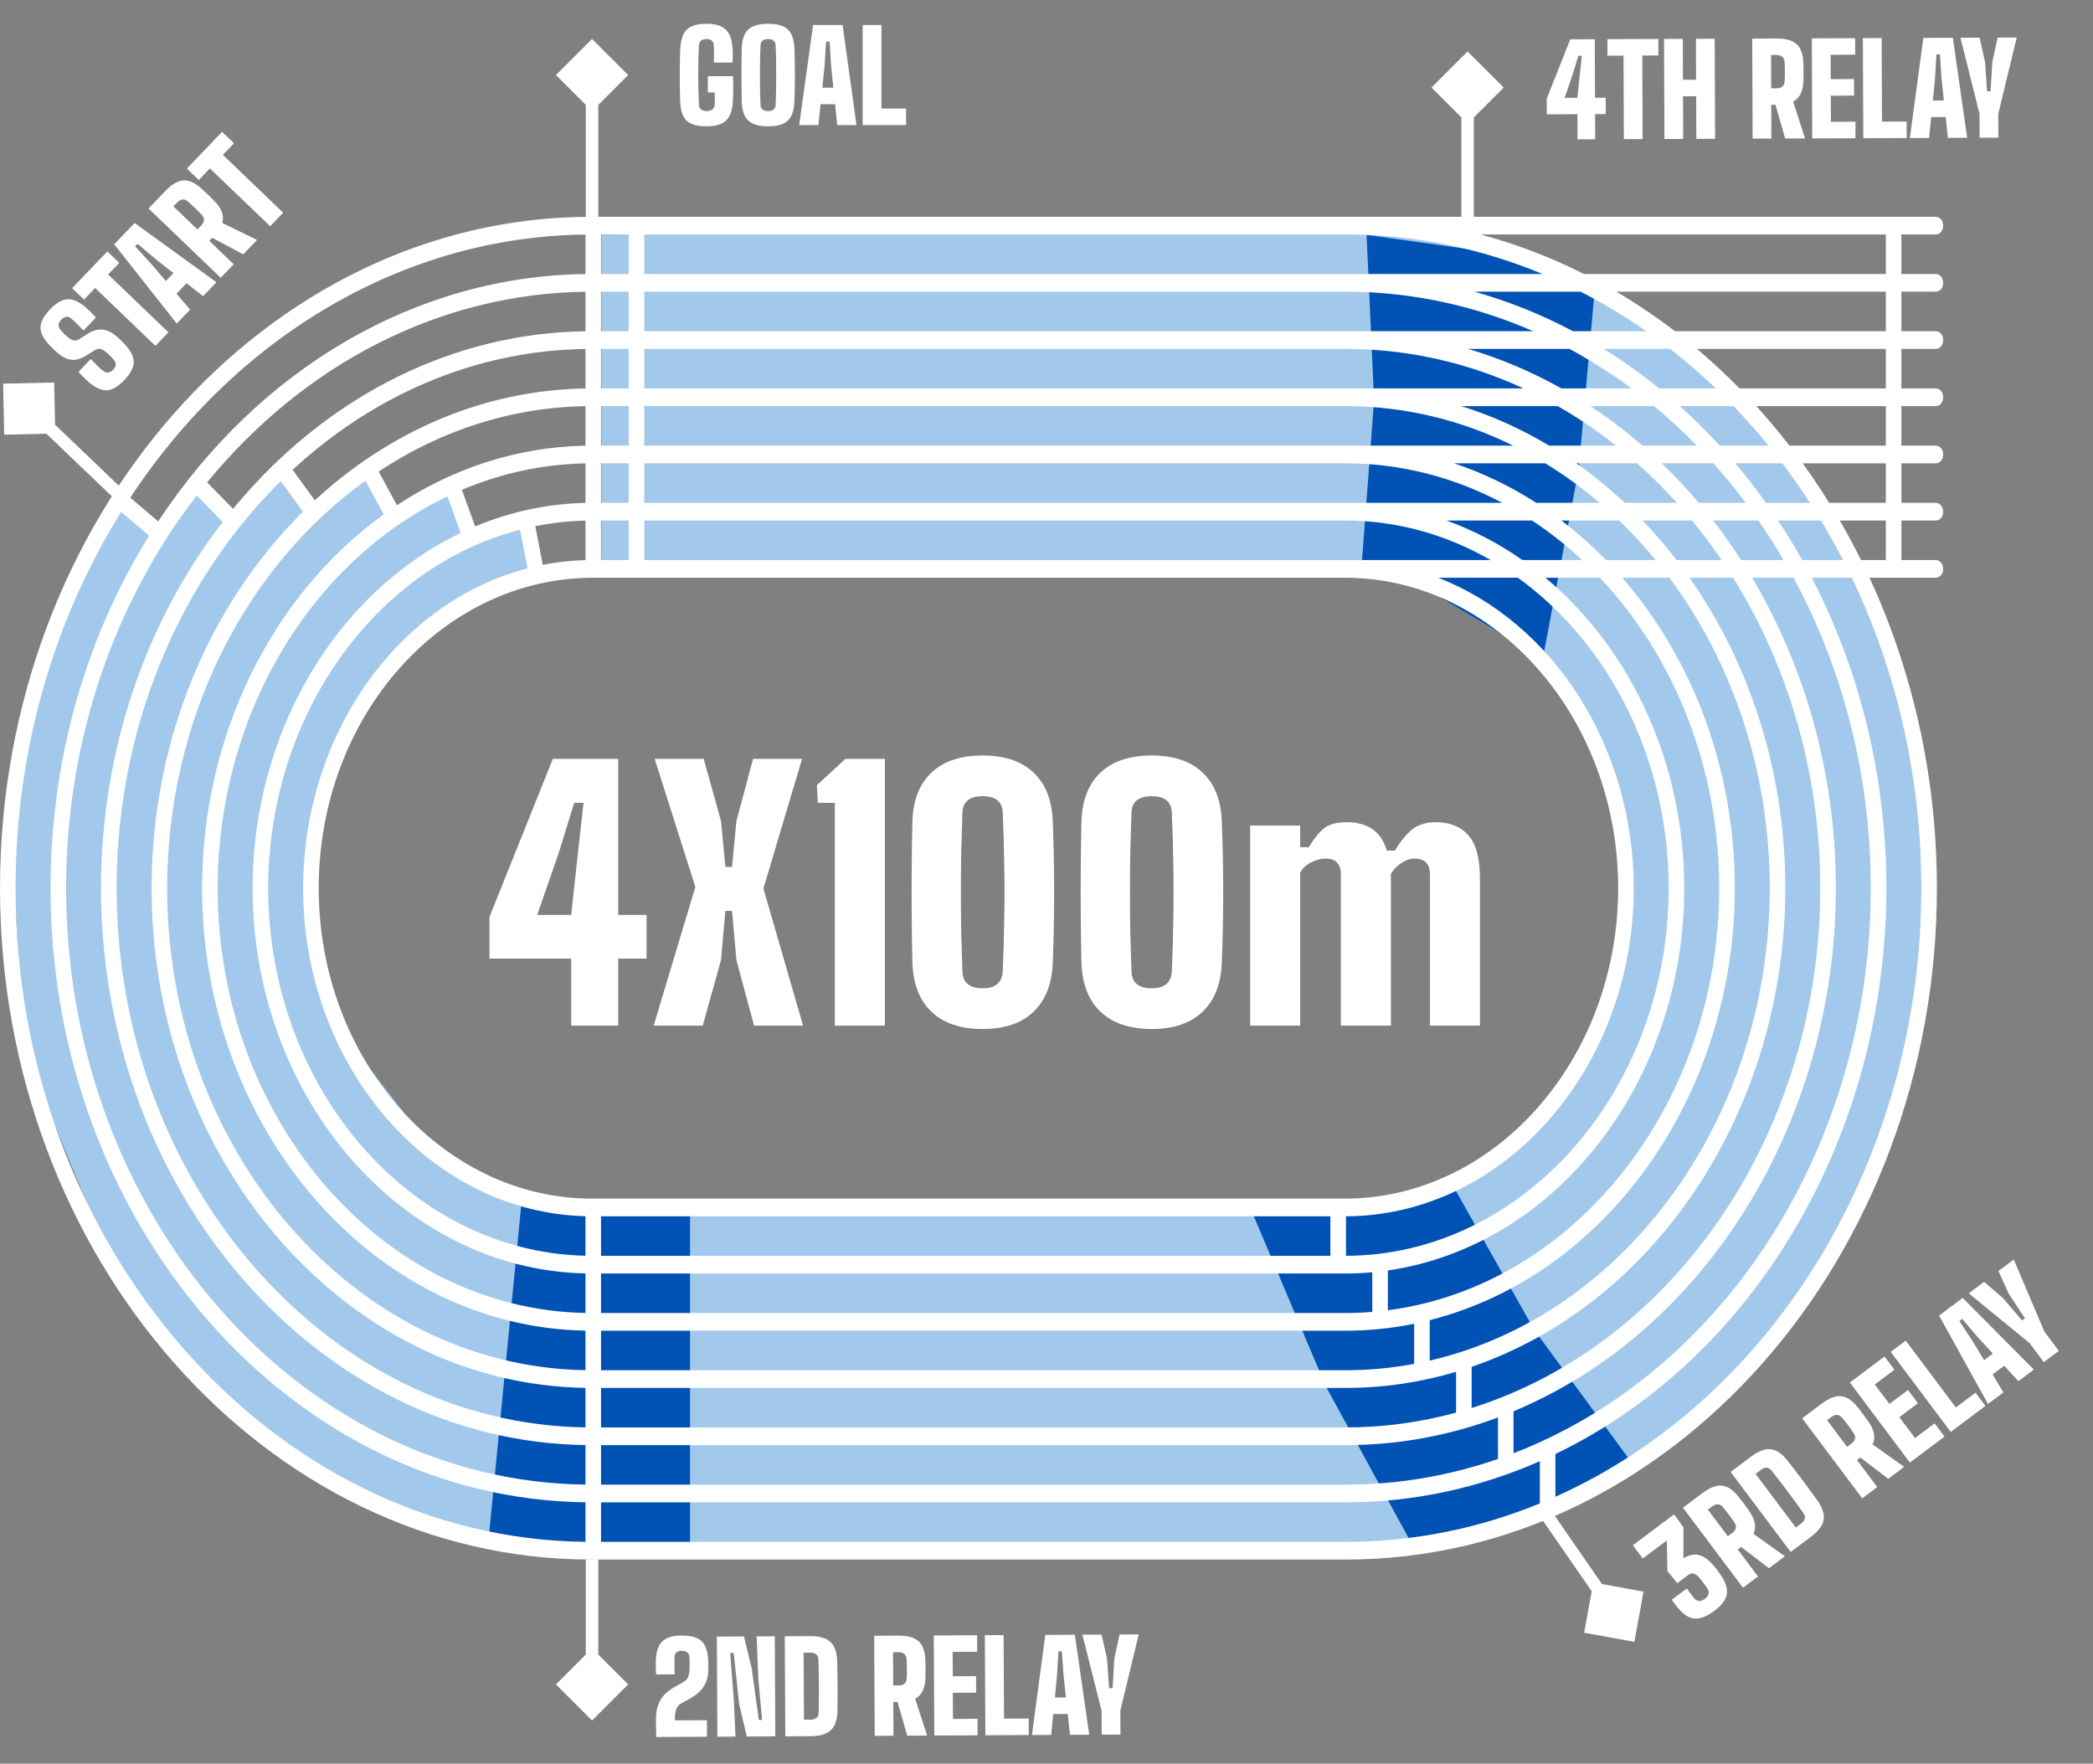
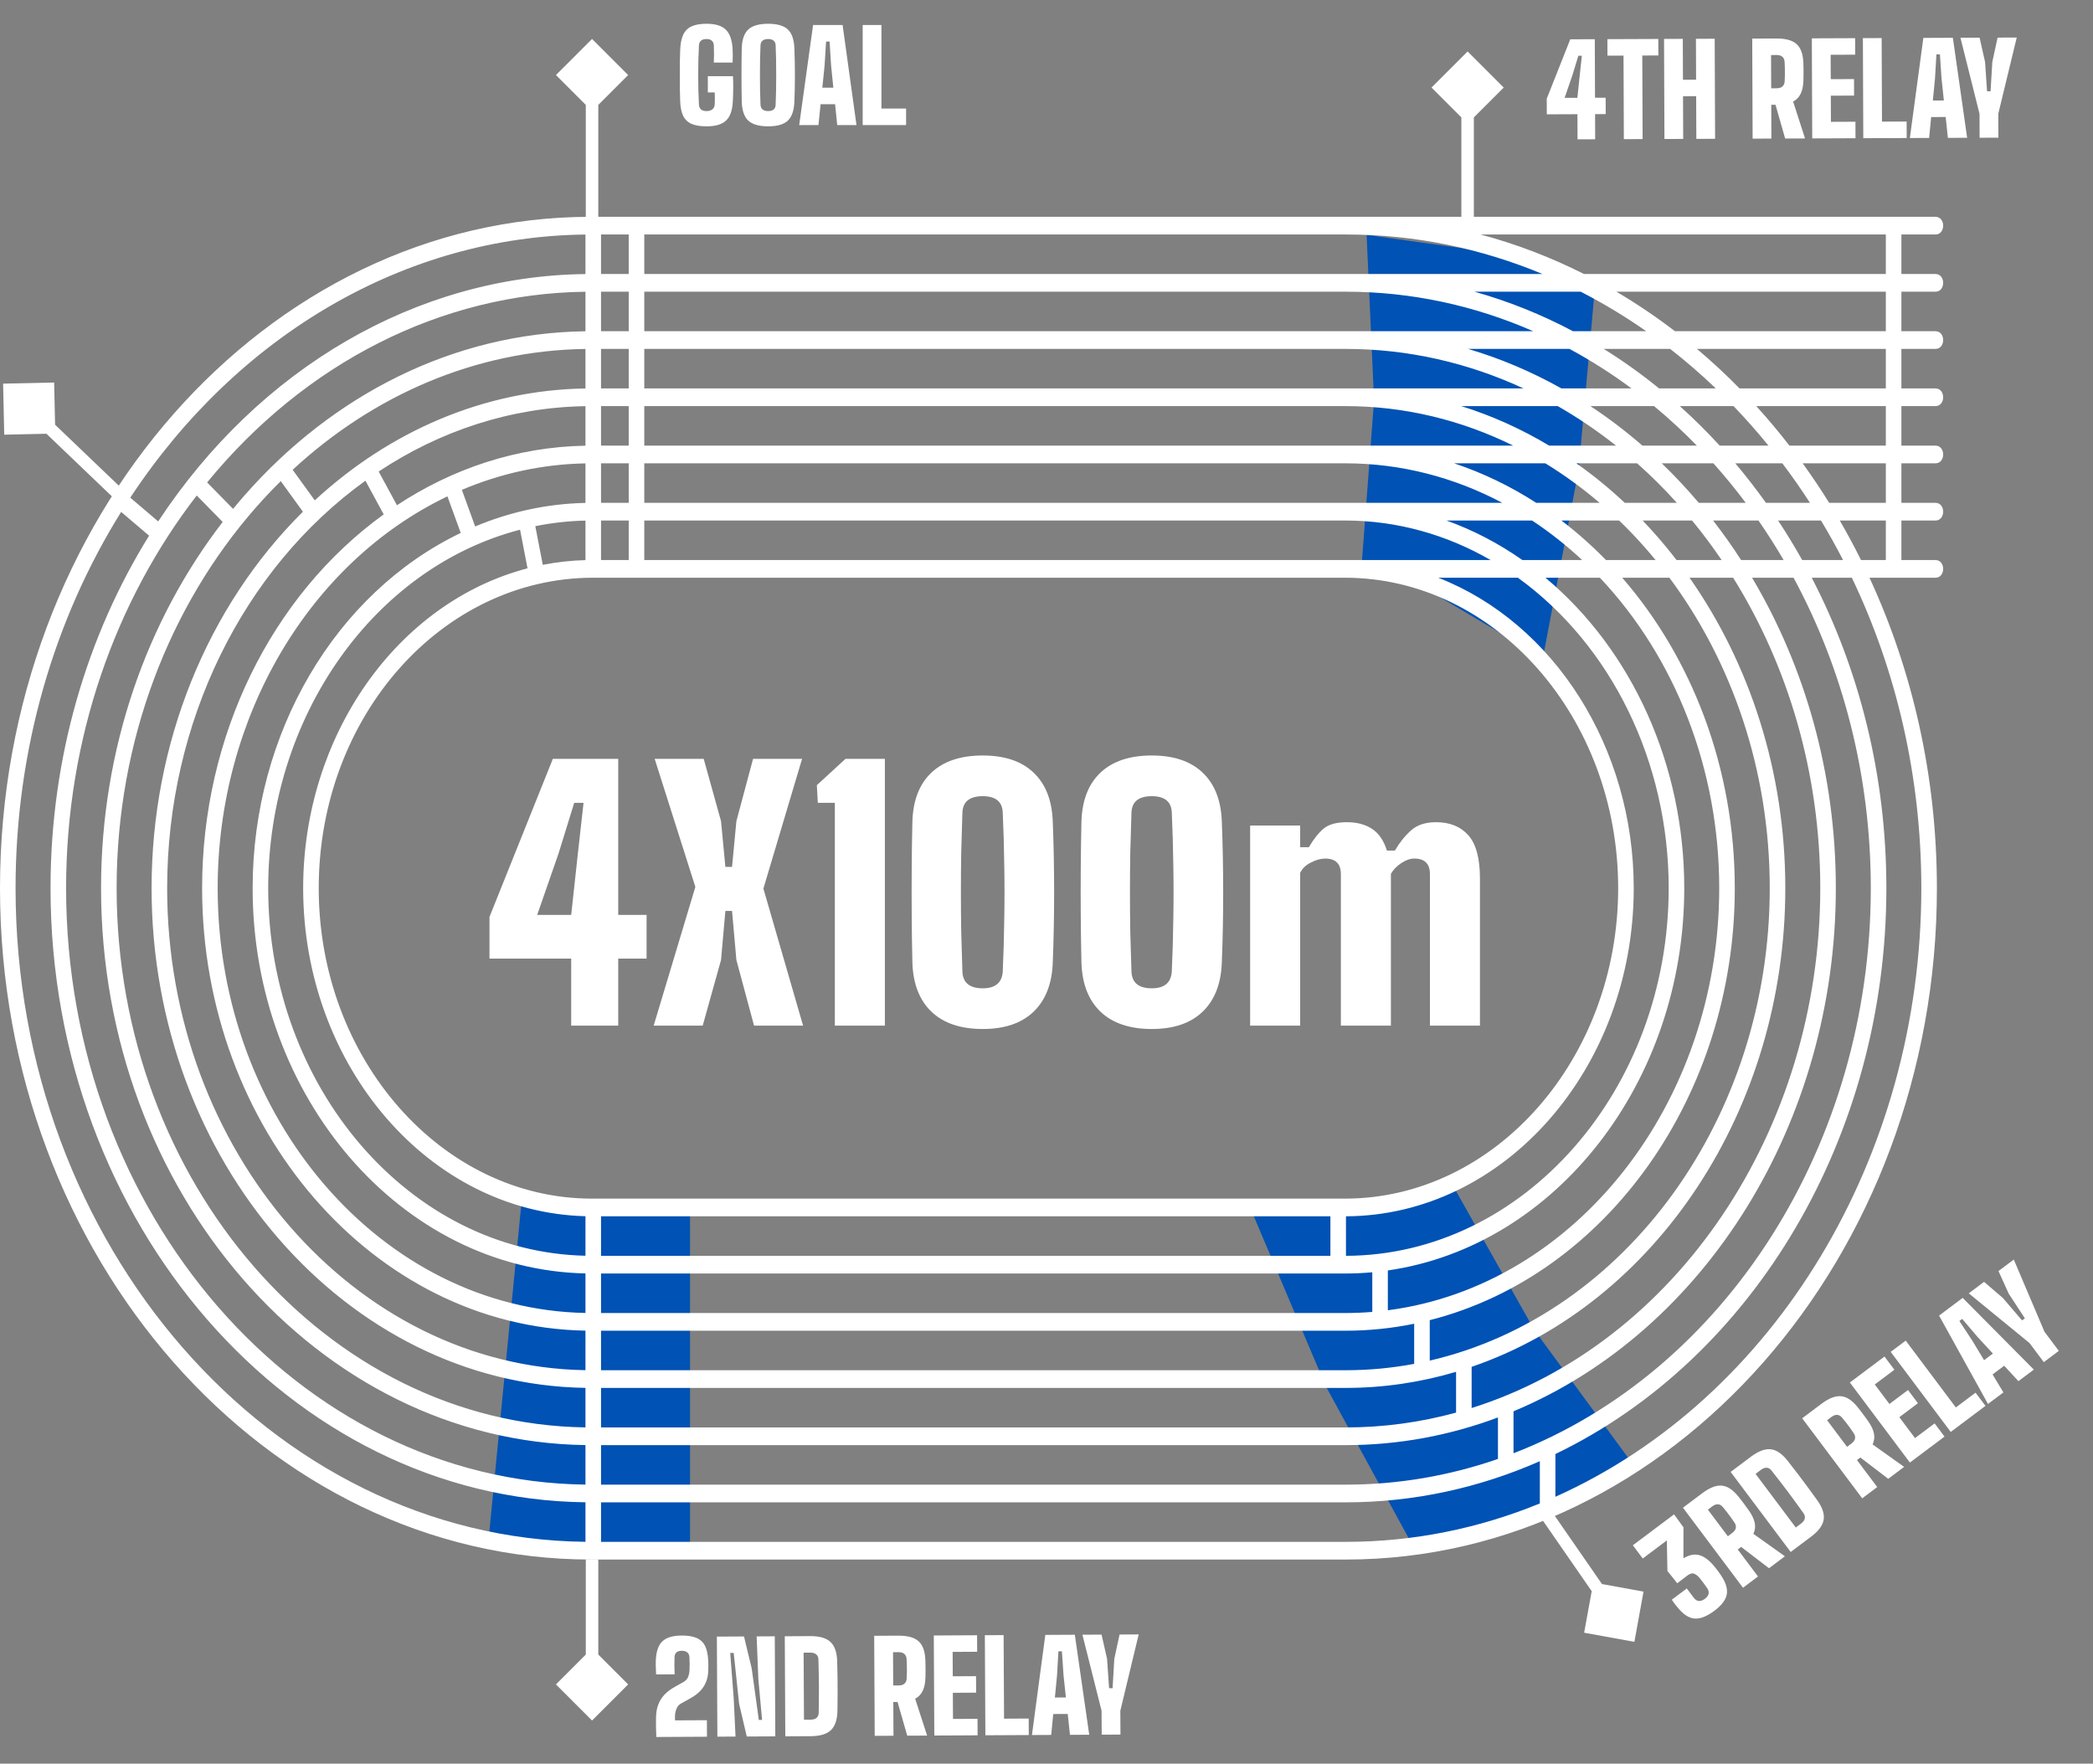
<svg xmlns="http://www.w3.org/2000/svg" width="502" height="423" viewBox="0 0 502 423" fill="none">
  <rect x="0" y="0" width="502" height="423" fill="#808080" stroke="none" />
  <path d="M137 246V229.92H117.4V219.92L132.6 182H148.28V219.44H155.08V229.92H148.28V246H137ZM128.84 219.44H137L138.6 204.72L139.96 192.56H137.72L133.96 204.72L128.84 219.44ZM156.779 246L166.779 212.72L157.019 182H168.779L172.939 196.96L173.979 207.92H175.579L176.619 196.96L180.619 182H192.379L183.099 213.12L192.619 246H180.859L176.619 230.24L175.579 218.48H173.979L172.939 230.24L168.539 246H156.779ZM200.236 246V192.56H196.156L195.916 188.32L202.796 182H212.236V246H200.236ZM235.709 246.8C230.402 246.8 226.295 245.413 223.389 242.64C220.482 239.84 218.962 235.867 218.829 230.72C218.749 227.12 218.695 223.427 218.669 219.64C218.642 215.853 218.642 212.067 218.669 208.28C218.695 204.493 218.749 200.8 218.829 197.2C218.962 192.027 220.482 188.067 223.389 185.32C226.295 182.573 230.402 181.2 235.709 181.2C240.962 181.2 245.029 182.573 247.909 185.32C250.815 188.067 252.349 192.027 252.509 197.2C252.615 199.92 252.695 202.693 252.749 205.52C252.802 208.347 252.829 211.187 252.829 214.04C252.829 216.867 252.802 219.68 252.749 222.48C252.695 225.28 252.615 228.027 252.509 230.72C252.349 235.867 250.815 239.84 247.909 242.64C245.029 245.413 240.962 246.8 235.709 246.8ZM235.709 237.04C238.749 237.04 240.349 235.68 240.509 232.96C240.695 228.88 240.815 224.693 240.869 220.4C240.949 216.107 240.949 211.813 240.869 207.52C240.815 203.227 240.695 199.04 240.509 194.96C240.429 192.293 238.829 190.96 235.709 190.96C232.535 190.96 230.909 192.293 230.829 194.96C230.722 198.027 230.629 201.16 230.549 204.36C230.495 207.533 230.469 210.733 230.469 213.96C230.469 217.187 230.495 220.4 230.549 223.6C230.629 226.773 230.722 229.893 230.829 232.96C230.909 235.68 232.535 237.04 235.709 237.04ZM276.256 246.8C270.949 246.8 266.842 245.413 263.936 242.64C261.029 239.84 259.509 235.867 259.376 230.72C259.296 227.12 259.242 223.427 259.216 219.64C259.189 215.853 259.189 212.067 259.216 208.28C259.242 204.493 259.296 200.8 259.376 197.2C259.509 192.027 261.029 188.067 263.936 185.32C266.842 182.573 270.949 181.2 276.256 181.2C281.509 181.2 285.576 182.573 288.456 185.32C291.362 188.067 292.896 192.027 293.056 197.2C293.162 199.92 293.242 202.693 293.296 205.52C293.349 208.347 293.376 211.187 293.376 214.04C293.376 216.867 293.349 219.68 293.296 222.48C293.242 225.28 293.162 228.027 293.056 230.72C292.896 235.867 291.362 239.84 288.456 242.64C285.576 245.413 281.509 246.8 276.256 246.8ZM276.256 237.04C279.296 237.04 280.896 235.68 281.056 232.96C281.242 228.88 281.362 224.693 281.416 220.4C281.496 216.107 281.496 211.813 281.416 207.52C281.362 203.227 281.242 199.04 281.056 194.96C280.976 192.293 279.376 190.96 276.256 190.96C273.082 190.96 271.456 192.293 271.376 194.96C271.269 198.027 271.176 201.16 271.096 204.36C271.042 207.533 271.016 210.733 271.016 213.96C271.016 217.187 271.042 220.4 271.096 223.6C271.176 226.773 271.269 229.893 271.376 232.96C271.456 235.68 273.082 237.04 276.256 237.04ZM299.843 246V198H311.843V203.2H313.923C315.043 201.28 316.216 199.8 317.443 198.76C318.669 197.72 320.536 197.2 323.043 197.2C325.443 197.2 327.456 197.733 329.083 198.8C330.709 199.867 331.896 201.6 332.643 204H334.563C335.683 202.08 336.976 200.467 338.443 199.16C339.909 197.853 341.896 197.2 344.403 197.2C347.736 197.2 350.323 198.24 352.163 200.32C354.029 202.4 354.963 205.867 354.963 210.72V246H342.963V209.68C342.963 208.4 342.643 207.453 342.003 206.84C341.389 206.227 340.456 205.92 339.203 205.92C338.216 205.92 337.163 206.293 336.043 207.04C334.949 207.787 334.136 208.64 333.603 209.6V246H321.603V209.68C321.603 208.4 321.283 207.453 320.643 206.84C320.029 206.227 319.096 205.92 317.843 205.92C316.776 205.92 315.629 206.24 314.403 206.88C313.176 207.493 312.323 208.32 311.843 209.36V246H299.843Z" fill="white" />
-   <path d="M144.288 136.209V113.5L144.288 56.296L342.168 54.71L367.855 61.687L391.956 74.054L413.519 91.496L435.083 114.962L455.379 161.261L462.99 209.78L458.55 256.079L448.719 284.936L431.278 315.062L406.86 342.334L378.637 357.239L347.876 368.338L309.188 371.826L234.032 370.241L142.068 370.241L121.138 370.875L99.575 363.898L78.962 353.751L58.032 339.48L40.908 322.673L26.004 301.109L5.391 251.005L2.537 192.973L9.514 159.358L21.564 129.867L29.153 119.5L37.5 128L47.5 116.5L55.5 125.5L68 112L74.522 123L88.5 112L95 123L109 116.5L113 129.867L127 125.5L129 138.5L123.5 140.501L105.6 148.259L86.89 167.921L77.376 193.607L74.522 220.879L83.402 249.419L101.477 272.886L122.09 286.522L143.337 289.693L330.118 289.693L352.95 282.082L367.855 271.3L383.076 249.102L389.101 225.636V201.218L383.076 175.531L359.61 147.942L332.338 136.209L254.644 136.209H144.288Z" fill="#A2C9EB" />
-   <path d="M117.171 369.372L125.171 287.466L142 290L165.5 290L165.5 330L165.5 371.069L147.653 371.07L117.171 369.372Z" fill="#0052B4" />
+   <path d="M117.171 369.372L125.171 287.466L142 290L165.5 290L165.5 330L165.5 371.069L147.653 371.07Z" fill="#0052B4" />
  <path d="M339 371L318 332.5L300 290L337.443 288.001L348 283.5L368 319.001L391.5 351L362.501 365L339 371Z" fill="#0052B4" />
  <path d="M382.548 68.831L378.655 112.513L370.046 157.857L337.788 138.744L326.507 136.63L329.568 95.999L327.774 56.337L359.668 60.782L382.548 68.831Z" fill="#0052B4" />
  <path d="M322.846 374.046L141.713 374.046C63.767 374.046 0 301.59 0 213.023C0 124.456 63.767 52 141.713 52L322.846 52H454.178H464.219C466.675 52 466.675 56.243 464.219 56.243H456.045V65.721H464.219C466.675 65.721 466.675 69.963 464.219 69.963H456.045V79.441H464.219C466.675 79.441 466.675 83.683 464.219 83.683H456.045V93.161H464.219C466.675 93.161 466.675 97.404 464.219 97.404H456.045V106.881H464.219C466.675 106.881 466.675 111.124 464.219 111.124H456.045V120.601H464.219C466.675 120.601 466.675 124.844 464.219 124.844H456.045V134.322H464.219C466.675 134.322 466.675 138.564 464.219 138.564H454.178H448.393C458.71 160.864 464.559 186.204 464.559 213.023C464.559 301.59 400.792 374.046 322.846 374.046L322.846 374.046ZM369.326 360.591V350.46C354.868 356.827 339.178 360.326 322.802 360.326L144.156 360.326V369.803L322.846 369.803C339.134 369.803 354.786 366.55 369.326 360.591ZM373.06 348.741V358.992C425.615 335.467 460.825 277.57 460.825 213.023C460.825 186.123 454.781 160.748 444.16 138.564H434.539C445.906 160.445 452.44 185.909 452.44 213.023C452.44 272.317 420.825 325.729 373.06 348.741L373.06 348.741ZM359.28 349.92V339.967C347.771 344.273 335.493 346.606 322.758 346.606L144.156 346.606V356.083L322.802 356.083C335.473 356.083 347.721 353.925 359.279 349.92L359.28 349.92ZM363.013 338.491V348.555C413.861 328.931 448.706 274.361 448.706 213.023C448.706 185.8 441.921 160.289 430.18 138.564H420.23C432.904 159.874 440.321 185.511 440.321 213.023C440.321 269.127 409.11 319.252 363.014 338.491H363.013ZM349.233 338.805V329.024C340.752 331.542 331.865 332.885 322.714 332.885L144.156 332.885V342.363L322.758 342.363C331.865 342.363 340.73 341.129 349.233 338.805ZM352.967 327.831V337.707C402.022 322.26 436.587 271.128 436.587 213.023C436.587 185.361 428.839 159.654 415.688 138.564H405.229C419.594 159.05 428.202 184.948 428.202 213.023C428.202 265.904 397.311 312.641 352.967 327.831V327.831ZM339.186 327.116V317.492C333.822 318.591 328.302 319.165 322.67 319.165L144.156 319.165V328.643L322.714 328.643C328.319 328.643 333.821 328.119 339.186 327.116H339.186ZM342.92 316.635V326.335C390.054 315.433 424.469 267.873 424.469 213.023C424.469 184.726 415.4 158.718 400.402 138.564H389.085C405.756 157.76 416.084 184.086 416.084 213.023C416.084 262.656 385.39 305.865 342.92 316.635L342.92 316.635ZM329.139 314.656V305.148C326.99 305.343 324.818 305.445 322.626 305.445H320.96L144.156 305.445V314.922L322.67 314.922C324.845 314.922 327.002 314.831 329.14 314.656L329.139 314.656ZM332.873 304.709V314.261C377.895 308.4 412.35 264.621 412.35 213.023C412.35 184.682 401.947 157.866 383.732 138.564H370.669C391.503 155.989 403.965 183.499 403.965 213.023C403.965 259.402 373.273 298.875 332.873 304.709H332.873ZM319.093 301.202V291.724L144.156 291.724V301.202L319.093 301.202ZM322.827 291.723V301.201C365.426 301.077 400.231 261.43 400.231 213.023C400.231 182.715 386.449 154.74 364.065 138.564H344.966C372.811 149.451 391.846 179.387 391.846 213.023C391.846 256.206 360.828 291.572 322.827 291.723V291.723ZM140.422 369.794V360.316C69.651 359.494 12.119 293.456 12.119 213.023C12.119 181.628 20.879 152.448 35.757 128.478L29.059 122.778C13.123 148.34 3.734 179.497 3.734 213.023C3.734 298.68 65.053 368.998 140.422 369.794ZM140.422 356.073V346.595C76.311 345.747 24.237 285.89 24.237 213.023C24.237 179.474 35.269 148.712 53.411 125.187L47.187 118.844C27.703 144.055 15.853 177.043 15.853 213.023C15.853 291.114 71.713 355.251 140.422 356.073V356.073ZM140.422 342.353V332.874C82.971 332 36.356 278.324 36.356 213.023C36.356 178.264 49.656 145.53 72.654 122.731L67.342 115.397C65.3 117.411 63.322 119.507 61.41 121.679C40.778 145.122 27.971 177.457 27.971 213.023C27.971 283.548 78.373 341.504 140.422 342.353H140.422ZM140.422 328.631V319.15C89.63 318.25 48.475 270.76 48.475 213.023C48.475 176.525 65.071 142.843 92.032 123.374L87.646 115.294C58.22 136.488 40.09 173.217 40.09 213.023C40.09 275.983 85.032 327.756 140.422 328.631H140.422ZM140.422 314.907V305.427C96.289 304.502 60.594 263.195 60.594 213.023C60.594 175.772 80.478 142.227 110.506 127.82L107.315 119.048C74.174 134.913 52.209 171.922 52.209 213.023C52.209 268.418 91.691 314.007 140.422 314.907L140.422 314.907ZM140.422 301.184V291.703C102.949 290.754 72.712 255.629 72.712 213.023C72.712 176.406 95.243 144.486 126.526 136.31L124.732 127.045C89.636 136.159 64.328 171.956 64.328 213.023C64.328 260.853 98.35 300.259 140.422 301.183V301.184ZM31.248 119.361L37.943 125.058C62.147 88.318 99.867 66.201 140.422 65.73V56.252C97.226 56.708 57.041 80.241 31.248 119.361H31.248ZM49.68 115.708L55.904 122.051C56.842 120.908 57.797 119.784 58.77 118.679C79.774 94.813 108.634 79.871 140.422 79.451V69.973C105.857 70.386 73.195 86.99 49.68 115.708V115.708ZM70.191 112.678L75.5 120.008C93.311 103.558 115.89 93.545 140.422 93.172L140.422 83.693C113.882 84.056 89.452 94.877 70.191 112.678ZM90.823 113.096L95.21 121.177C108.567 112.356 123.997 107.187 140.422 106.896V97.416C122.395 97.7 105.461 103.382 90.823 113.096V113.096ZM110.775 117.489L113.967 126.266C122.459 122.705 131.367 120.809 140.422 120.619V111.139C130.025 111.331 120.044 113.561 110.775 117.489ZM128.391 126.201L130.187 135.471C133.525 134.814 136.943 134.431 140.422 134.342V124.862C136.328 124.952 132.31 125.408 128.391 126.201ZM144.156 56.243V65.72H150.795V56.243H144.156ZM144.156 69.963V79.441H150.795V69.963H144.156ZM144.156 83.683L144.156 93.161H150.795L150.795 83.683H144.156ZM144.156 97.403V106.881H150.795V97.403H144.156ZM144.156 111.124V120.601H150.795V111.124H144.156ZM144.156 124.844V134.321H150.795V124.844H144.156ZM154.529 56.243V65.72L322.802 65.72H369.973C355.251 59.592 339.376 56.243 322.845 56.243L154.529 56.243ZM154.529 69.963V79.441L322.758 79.441H367.745C353.77 73.322 338.614 69.963 322.802 69.963L154.529 69.963ZM154.529 83.683L154.529 93.161L322.714 93.161H365.409C352.22 87.053 337.819 83.683 322.758 83.683L154.529 83.683ZM154.529 97.403V106.881L322.67 106.881H362.943C350.587 100.787 336.982 97.403 322.714 97.403L154.529 97.403H154.529ZM154.529 111.124V120.601L322.626 120.601H360.325C348.86 114.523 336.097 111.124 322.67 111.124L154.529 111.124ZM154.529 124.844V134.321L322.582 134.321H357.516C347.012 128.264 335.153 124.844 322.626 124.844L154.529 124.844ZM452.311 56.243H355.121C363.711 58.538 372.005 61.728 379.924 65.72H452.311V56.243ZM452.311 69.963H387.693C392.541 72.821 397.228 75.988 401.734 79.441H452.311V69.963ZM452.311 83.683H407.008C410.543 86.665 413.952 89.828 417.226 93.161H452.311V83.683ZM452.311 97.403H421.236C423.998 100.44 426.653 103.602 429.192 106.881H452.311V97.403ZM452.311 111.124H432.366C434.582 114.191 436.702 117.352 438.718 120.601H452.311V111.124ZM452.311 124.844H441.264C443.054 127.931 444.754 131.092 446.358 134.321H452.311V124.844ZM368.464 120.601H383.668C379.553 117.084 375.199 113.912 370.639 111.124H348.769C355.696 113.43 362.295 116.629 368.464 120.601ZM389.697 120.601H402.189C399.168 117.248 395.985 114.083 392.654 111.124H378.089C382.148 113.988 386.026 117.157 389.697 120.601ZM407.447 120.601H418.71C416.25 117.312 413.661 114.15 410.952 111.124H398.567C401.666 114.108 404.632 117.272 407.447 120.601ZM423.56 120.601H434.118C432.014 117.345 429.803 114.184 427.491 111.124H416.202C418.77 114.162 421.226 117.324 423.56 120.601ZM436.765 124.844H426.473C428.503 127.913 430.43 131.075 432.249 134.321H442.051C440.386 131.088 438.623 127.927 436.765 124.844H436.765ZM421.764 124.844H410.885C413.245 127.884 415.486 131.047 417.6 134.321H427.797C425.897 131.068 423.884 127.906 421.764 124.844ZM405.842 124.844H393.981C395.081 125.993 396.16 127.168 397.217 128.369C398.907 130.289 400.539 132.276 402.113 134.321H412.928C410.698 131.035 408.333 127.872 405.842 124.844H405.842ZM388.341 124.844H374.507C378.266 127.712 381.835 130.881 385.184 134.321H397.086C396.264 133.32 395.428 132.336 394.577 131.368C392.579 129.098 390.498 126.921 388.342 124.844L388.341 124.844ZM367.468 124.844H346.938C353.382 127.154 359.487 130.357 365.138 134.321H379.469C375.71 130.809 371.697 127.636 367.468 124.844ZM371.572 106.881H387.601C383.159 103.36 378.488 100.189 373.62 97.403H350.486C357.864 99.706 364.924 102.902 371.572 106.881ZM393.93 106.881H406.989C403.716 103.525 400.289 100.361 396.722 97.403H381.459C385.797 100.266 389.962 103.434 393.929 106.881H393.93ZM412.467 106.881H424.166C421.493 103.589 418.696 100.427 415.787 97.403H402.896C406.221 100.387 409.415 103.55 412.467 106.881H412.467ZM374.502 93.161H391.316C386.567 89.637 381.598 86.466 376.44 83.683H352.112C359.913 85.983 367.407 89.177 374.502 93.161ZM397.931 93.161H411.535C408.028 89.803 404.373 86.638 400.583 83.683H384.654C389.254 86.543 393.687 89.71 397.931 93.161ZM377.277 79.441H394.845C389.808 75.914 384.559 72.744 379.127 69.963H353.653C361.857 72.261 369.76 75.453 377.277 79.441ZM141.976 287.482L322.583 287.482C358.62 287.482 388.112 253.971 388.112 213.023C388.112 172.075 358.62 138.564 322.583 138.564L142.289 138.564C106.067 138.564 76.446 171.776 76.446 213.023C76.446 253.971 105.938 287.482 141.976 287.482H141.976Z" fill="white" />
  <path d="M169.47 30.3C167.96 30.3 166.75 30.1 165.84 29.7C164.93 29.29 164.265 28.645 163.845 27.765C163.425 26.875 163.19 25.71 163.14 24.27C163.11 23.43 163.085 22.475 163.065 21.405C163.055 20.325 163.05 19.215 163.05 18.075C163.05 16.935 163.055 15.835 163.065 14.775C163.085 13.715 163.11 12.78 163.14 11.97C163.2 10.45 163.445 9.23 163.875 8.31C164.315 7.39 164.985 6.725 165.885 6.315C166.795 5.905 167.99 5.7 169.47 5.7C171.57 5.7 173.1 6.165 174.06 7.095C175.03 8.015 175.58 9.55 175.71 11.7C175.74 12.16 175.755 12.71 175.755 13.35C175.755 13.98 175.74 14.53 175.71 15H171.21C171.24 14.44 171.255 13.75 171.255 12.93C171.255 12.1 171.24 11.41 171.21 10.86C171.18 10.38 171.015 10.01 170.715 9.75C170.415 9.49 170 9.36 169.47 9.36C168.89 9.36 168.445 9.49 168.135 9.75C167.835 10.01 167.67 10.38 167.64 10.86C167.58 11.91 167.535 13.045 167.505 14.265C167.475 15.475 167.46 16.715 167.46 17.985C167.46 19.255 167.475 20.5 167.505 21.72C167.535 22.93 167.58 24.06 167.64 25.11C167.67 25.6 167.835 25.98 168.135 26.25C168.445 26.51 168.89 26.64 169.47 26.64C170.04 26.64 170.495 26.51 170.835 26.25C171.185 25.98 171.38 25.6 171.42 25.11C171.44 24.88 171.45 24.58 171.45 24.21C171.46 23.83 171.46 23.455 171.45 23.085C171.45 22.705 171.44 22.4 171.42 22.17H169.77V18.27H175.8C175.85 19.18 175.87 20.18 175.86 21.27C175.85 22.35 175.82 23.35 175.77 24.27C175.67 26.43 175.13 27.975 174.15 28.905C173.18 29.835 171.62 30.3 169.47 30.3ZM184.235 30.3C182.035 30.3 180.44 29.835 179.45 28.905C178.47 27.975 177.955 26.43 177.905 24.27C177.885 23.29 177.87 22.27 177.86 21.21C177.85 20.15 177.845 19.075 177.845 17.985C177.845 16.895 177.85 15.82 177.86 14.76C177.87 13.7 177.885 12.68 177.905 11.7C177.955 9.55 178.47 8.015 179.45 7.095C180.44 6.165 182.035 5.7 184.235 5.7C186.445 5.7 188.03 6.165 188.99 7.095C189.95 8.015 190.465 9.55 190.535 11.7C190.575 12.7 190.605 13.73 190.625 14.79C190.645 15.85 190.655 16.925 190.655 18.015C190.655 19.095 190.645 20.165 190.625 21.225C190.605 22.275 190.575 23.29 190.535 24.27C190.465 26.43 189.95 27.975 188.99 28.905C188.03 29.835 186.445 30.3 184.235 30.3ZM184.235 26.64C184.825 26.64 185.27 26.51 185.57 26.25C185.87 25.98 186.025 25.6 186.035 25.11C186.085 24.09 186.12 22.97 186.14 21.75C186.16 20.53 186.17 19.275 186.17 17.985C186.17 16.695 186.16 15.44 186.14 14.22C186.12 13 186.085 11.88 186.035 10.86C186.025 10.38 185.865 10.01 185.555 9.75C185.245 9.49 184.805 9.36 184.235 9.36C183.665 9.36 183.22 9.49 182.9 9.75C182.59 10.01 182.425 10.38 182.405 10.86C182.365 11.88 182.33 13 182.3 14.22C182.28 15.44 182.27 16.695 182.27 17.985C182.27 19.275 182.28 20.53 182.3 21.75C182.33 22.97 182.365 24.09 182.405 25.11C182.425 25.6 182.59 25.98 182.9 26.25C183.22 26.51 183.665 26.64 184.235 26.64ZM191.685 30L195.015 6H202.095L205.425 30H200.805L200.295 24.99H196.815L196.305 30H191.685ZM197.235 21.03H199.875L199.335 15.72L198.975 9.96H198.135L197.775 15.72L197.235 21.03ZM206.911 30V6H211.411V26.04H217.321V30H206.911Z" fill="white" />
-   <path d="M29.796 91.181C28.273 92.769 26.85 93.579 25.528 93.614C24.213 93.641 22.745 92.939 21.125 91.509C20.887 91.294 20.631 91.055 20.357 90.792C20.075 90.522 19.804 90.249 19.544 89.971C19.276 89.687 19.044 89.416 18.848 89.158L21.777 86.106C22.276 86.64 22.778 87.157 23.284 87.656C23.789 88.154 24.275 88.586 24.742 88.951C25.131 89.255 25.526 89.391 25.928 89.362C26.331 89.318 26.74 89.08 27.155 88.647C27.564 88.221 27.767 87.821 27.767 87.446C27.766 87.057 27.609 86.671 27.297 86.289C27.08 86.025 26.855 85.775 26.624 85.539C26.393 85.289 26.151 85.057 25.899 84.843C25.647 84.615 25.384 84.398 25.111 84.191C24.78 83.929 24.416 83.76 24.018 83.683C23.621 83.606 23.212 83.7 22.794 83.963L20.636 85.302C19.721 85.865 18.872 86.194 18.089 86.288C17.299 86.375 16.536 86.26 15.801 85.943C15.073 85.618 14.338 85.121 13.595 84.45C13.271 84.152 12.986 83.886 12.741 83.651C12.488 83.408 12.232 83.155 11.972 82.892C10.981 81.859 10.314 80.886 9.97 79.974C9.633 79.054 9.635 78.127 9.976 77.194C10.311 76.253 11 75.238 12.046 74.149C13.521 72.612 14.926 71.819 16.262 71.77C17.59 71.715 19.061 72.399 20.675 73.822C20.999 74.106 21.378 74.469 21.811 74.913C22.252 75.349 22.653 75.762 23.014 76.15L20.023 79.267C19.546 78.768 19.062 78.276 18.571 77.791C18.08 77.306 17.576 76.835 17.057 76.379C16.704 76.054 16.316 75.924 15.893 75.99C15.476 76.048 15.075 76.279 14.687 76.683C14.271 77.116 14.057 77.527 14.044 77.916C14.031 78.305 14.177 78.688 14.481 79.064C14.808 79.46 15.159 79.838 15.534 80.198C15.909 80.558 16.301 80.893 16.711 81.203C17.034 81.444 17.394 81.596 17.792 81.658C18.189 81.721 18.608 81.609 19.047 81.325L20.89 80.141C21.86 79.519 22.758 79.162 23.584 79.067C24.409 78.958 25.2 79.072 25.957 79.41C26.713 79.734 27.477 80.238 28.247 80.922C28.42 81.075 28.597 81.237 28.777 81.41C28.958 81.583 29.135 81.76 29.308 81.94C29.482 82.121 29.648 82.294 29.807 82.46C31.303 84.021 32.058 85.466 32.071 86.795C32.091 88.117 31.333 89.579 29.796 91.181ZM37.278 82.951L22.818 69.076L20.149 71.857L17.292 69.115L25.746 60.305L28.603 63.047L25.934 65.829L40.394 79.704L37.278 82.951ZM42.4 77.613L27.389 58.593L32.291 53.485L51.913 67.699L48.714 71.032L44.746 67.932L42.337 70.442L45.599 74.279L42.4 77.613ZM39.77 67.398L41.598 65.493L37.393 62.206L32.988 58.478L32.406 59.084L36.313 63.332L39.77 67.398ZM52.942 66.626L35.625 50.01L39.634 45.832C41.185 44.216 42.631 43.365 43.973 43.281C45.315 43.183 46.764 43.832 48.321 45.228C48.739 45.602 49.099 45.934 49.402 46.224C49.712 46.508 50.015 46.799 50.311 47.097C50.614 47.388 50.961 47.734 51.351 48.136C52.261 49.065 52.878 49.961 53.2 50.825C53.528 51.681 53.564 52.56 53.307 53.464L61.645 57.557L58.343 60.998L50.919 57.035L50.213 57.771L56.058 63.38L52.942 66.626ZM47.356 55.03L48.249 54.099C48.685 53.644 48.91 53.201 48.922 52.769C48.934 52.338 48.763 51.931 48.409 51.549C48.076 51.188 47.722 50.821 47.346 50.447C46.964 50.066 46.578 49.695 46.188 49.336C45.792 48.969 45.406 48.627 45.032 48.309C44.629 47.964 44.215 47.81 43.792 47.847C43.361 47.877 42.927 48.119 42.491 48.574L41.598 49.505L47.356 55.03ZM64.804 54.265L50.344 40.39L47.675 43.172L44.818 40.43L53.272 31.62L56.129 34.362L53.46 37.143L67.919 51.018L64.804 54.265Z" fill="white" />
  <path d="M157.416 416.606C157.404 416.146 157.391 415.736 157.38 415.376C157.368 415.017 157.356 414.692 157.344 414.402C157.343 414.102 157.341 413.812 157.34 413.532C157.338 413.252 157.337 412.962 157.335 412.662C157.344 412.362 157.352 412.027 157.36 411.657C157.385 410.626 157.56 409.685 157.886 408.834C158.211 407.972 158.697 407.19 159.343 406.486C160 405.783 160.836 405.148 161.853 404.583L163.858 403.463C164.486 403.109 164.894 402.662 165.081 402.121C165.268 401.57 165.365 401.095 165.373 400.695C165.401 400.155 165.413 399.61 165.41 399.06C165.407 398.51 165.389 397.965 165.356 397.425C165.324 396.945 165.152 396.576 164.841 396.317C164.539 396.059 164.089 395.931 163.489 395.934C162.939 395.937 162.519 396.07 162.231 396.331C161.952 396.592 161.804 396.963 161.786 397.443C161.76 398.133 161.749 398.824 161.752 399.514C161.756 400.204 161.774 400.893 161.808 401.583L157.368 401.606C157.346 401.256 157.329 400.882 157.317 400.482C157.305 400.082 157.293 399.692 157.281 399.312C157.279 398.932 157.282 398.597 157.291 398.307C157.37 396.156 157.887 394.619 158.842 393.694C159.797 392.759 161.34 392.286 163.47 392.275C164.98 392.267 166.191 392.465 167.103 392.871C168.015 393.266 168.683 393.902 169.108 394.78C169.542 395.658 169.793 396.812 169.861 398.241C169.872 398.431 169.878 398.626 169.879 398.826C169.89 399.016 169.896 399.211 169.897 399.411C169.898 399.611 169.894 399.816 169.885 400.026C169.886 400.236 169.882 400.451 169.873 400.671C169.848 401.671 169.673 402.577 169.347 403.389C169.032 404.191 168.565 404.913 167.949 405.556C167.332 406.2 166.565 406.779 165.648 407.293L163.314 408.596C162.935 408.808 162.642 409.099 162.434 409.47C162.226 409.841 162.083 410.227 162.005 410.627C161.927 411.018 161.889 411.353 161.89 411.633L161.895 412.623L169.545 412.583L169.566 416.543L157.416 416.606ZM172.063 416.53L171.938 392.531L178.448 392.497L180.288 400.137L182.002 412.518L182.782 412.514L181.891 402.769L181.478 392.481L185.828 392.458L185.953 416.458L179.113 416.494L177.272 408.643L175.978 396.44L175.138 396.444L175.975 407.3L176.413 416.508L172.063 416.53ZM188.352 416.446L188.227 392.446L194.317 392.414C196.567 392.402 198.194 392.874 199.199 393.829C200.214 394.774 200.747 396.341 200.799 398.531C200.836 399.92 200.863 401.24 200.879 402.49C200.896 403.74 200.902 404.99 200.899 406.24C200.895 407.49 200.882 408.81 200.859 410.2C200.831 412.401 200.314 413.983 199.309 414.949C198.314 415.914 196.691 416.402 194.442 416.414L188.352 416.446ZM192.831 412.462L194.421 412.454C195.051 412.451 195.53 412.303 195.859 412.011C196.187 411.72 196.355 411.304 196.362 410.764C196.387 409.694 196.401 408.629 196.406 407.569C196.42 406.508 196.425 405.448 196.419 404.388C196.414 403.328 196.398 402.268 196.373 401.209C196.357 400.139 196.331 399.074 196.296 398.014C196.283 397.484 196.111 397.08 195.78 396.802C195.448 396.513 194.967 396.371 194.337 396.374L192.747 396.382L192.831 412.462ZM209.797 416.334L209.672 392.334L215.462 392.304C217.702 392.293 219.319 392.739 220.314 393.644C221.318 394.539 221.861 396.031 221.942 398.121C221.965 398.681 221.978 399.17 221.98 399.59C221.992 400.01 221.994 400.43 221.986 400.85C221.988 401.27 221.981 401.761 221.964 402.321C221.931 403.621 221.716 404.687 221.321 405.519C220.935 406.351 220.328 406.989 219.5 407.433L222.366 416.269L217.597 416.293L215.274 408.205L214.254 408.211L214.297 416.311L209.797 416.334ZM214.234 404.251L215.524 404.244C216.154 404.241 216.628 404.093 216.947 403.802C217.265 403.51 217.438 403.104 217.465 402.584C217.493 402.094 217.51 401.584 217.517 401.054C217.524 400.514 217.522 399.979 217.509 399.449C217.496 398.909 217.473 398.394 217.441 397.904C217.408 397.374 217.231 396.97 216.91 396.692C216.588 396.403 216.112 396.261 215.482 396.264L214.192 396.271L214.234 404.251ZM224.093 416.26L223.969 392.26L234.348 392.206L234.369 396.166L228.489 396.197L228.519 402.047L234.099 402.018L234.12 405.977L228.54 406.006L228.573 412.276L234.453 412.246L234.473 416.206L224.093 416.26ZM236.339 416.196L236.214 392.196L240.714 392.173L240.819 412.213L246.729 412.182L246.749 416.142L236.339 416.196ZM247.509 416.138L250.715 392.121L257.795 392.084L261.249 416.067L256.629 416.091L256.093 411.083L252.613 411.101L252.129 416.114L247.509 416.138ZM253.013 407.139L255.653 407.126L255.085 401.818L254.695 396.06L253.855 396.065L253.525 401.827L253.013 407.139ZM264.239 416.051L264.209 410.351L264.209 410.321L259.614 392.075L264.204 392.051L265.524 397.864L266.011 404.912L266.851 404.907L267.264 397.855L268.524 392.028L273.114 392.005L268.709 410.298L268.709 410.328L268.739 416.028L264.239 416.051Z" fill="white" />
  <path d="M411.205 386.324C409.373 387.698 407.766 388.322 406.384 388.196C405.01 388.064 403.651 387.152 402.307 385.46C402.107 385.21 401.94 385.004 401.806 384.842C401.68 384.674 401.554 384.506 401.428 384.338C401.31 384.164 401.158 383.946 400.974 383.684L404.574 380.984L406.266 383.24C406.608 383.696 407.008 383.946 407.467 383.99C407.927 384.02 408.408 383.846 408.912 383.468C409.416 383.09 409.714 382.679 409.806 382.235C409.892 381.783 409.768 381.326 409.434 380.864C409.18 380.492 408.876 380.07 408.522 379.598C408.168 379.126 407.866 378.74 407.616 378.44C407.22 377.962 406.789 377.629 406.323 377.441C405.857 377.253 405.282 377.428 404.598 377.966L402.288 379.736L399.924 376.784L399.792 369.458L394.008 373.796L391.632 370.628L401.52 363.212L403.776 366.32L403.764 373.754C405.132 372.928 406.404 372.674 407.58 372.992C408.756 373.31 409.962 374.218 411.198 375.716C411.332 375.878 411.459 376.039 411.579 376.199C411.707 376.353 411.831 376.51 411.951 376.67C412.065 376.822 412.181 376.985 412.299 377.159C412.419 377.319 412.544 377.494 412.674 377.684C413.898 379.466 414.397 381.023 414.171 382.355C413.945 383.687 412.957 385.01 411.205 386.324ZM418.054 380.811L403.654 361.612L408.286 358.138C410.077 356.794 411.642 356.189 412.98 356.322C414.32 356.442 415.645 357.317 416.956 358.947C417.308 359.383 417.61 359.769 417.862 360.105C418.122 360.435 418.374 360.771 418.618 361.113C418.87 361.449 419.156 361.847 419.476 362.307C420.224 363.371 420.687 364.355 420.865 365.259C421.051 366.157 420.944 367.031 420.544 367.881L428.11 373.269L424.294 376.131L417.61 371.019L416.794 371.631L421.654 378.111L418.054 380.811ZM414.418 368.463L415.45 367.689C415.954 367.311 416.247 366.91 416.329 366.486C416.411 366.062 416.308 365.633 416.02 365.199C415.75 364.789 415.46 364.369 415.15 363.939C414.834 363.501 414.513 363.073 414.187 362.655C413.855 362.229 413.53 361.829 413.212 361.455C412.87 361.049 412.487 360.83 412.063 360.799C411.633 360.759 411.166 360.928 410.662 361.306L409.63 362.08L414.418 368.463ZM429.491 372.233L415.091 353.033L419.963 349.379C421.763 348.029 423.351 347.438 424.727 347.606C426.105 347.76 427.467 348.701 428.813 350.429C429.671 351.523 430.479 352.567 431.237 353.561C431.995 354.555 432.745 355.555 433.487 356.561C434.229 357.567 435.005 358.635 435.815 359.765C437.103 361.549 437.631 363.128 437.399 364.502C437.175 365.87 436.163 367.229 434.363 368.579L429.491 372.233ZM430.715 366.365L431.987 365.411C432.491 365.033 432.788 364.629 432.878 364.199C432.968 363.769 432.855 363.335 432.539 362.897C431.921 362.023 431.298 361.159 430.67 360.305C430.05 359.445 429.422 358.591 428.786 357.743C428.15 356.895 427.506 356.053 426.854 355.217C426.204 354.367 425.549 353.527 424.889 352.697C424.563 352.279 424.184 352.057 423.752 352.031C423.314 351.997 422.843 352.169 422.339 352.547L421.067 353.501L430.715 366.365ZM446.647 359.365L432.247 340.166L436.879 336.691C438.671 335.347 440.236 334.742 441.574 334.876C442.914 334.996 444.239 335.871 445.549 337.501C445.901 337.937 446.203 338.323 446.455 338.659C446.715 338.989 446.967 339.325 447.211 339.667C447.463 340.003 447.749 340.401 448.069 340.861C448.817 341.925 449.28 342.909 449.458 343.813C449.644 344.711 449.537 345.585 449.137 346.435L456.703 351.823L452.887 354.685L446.203 349.573L445.387 350.185L450.247 356.665L446.647 359.365ZM443.011 347.017L444.043 346.243C444.547 345.865 444.84 345.464 444.922 345.04C445.004 344.616 444.901 344.187 444.613 343.753C444.343 343.343 444.053 342.923 443.743 342.493C443.427 342.055 443.106 341.627 442.78 341.209C442.448 340.783 442.123 340.383 441.805 340.009C441.463 339.603 441.08 339.384 440.656 339.352C440.226 339.312 439.759 339.481 439.255 339.859L438.223 340.633L443.011 347.017ZM458.085 350.787L443.684 331.587L451.988 325.359L454.364 328.527L449.66 332.055L453.17 336.735L457.634 333.387L460.01 336.555L455.546 339.903L459.308 344.919L464.012 341.391L466.388 344.559L458.085 350.787ZM467.881 343.439L453.481 324.239L457.081 321.539L469.105 337.571L473.833 334.025L476.209 337.193L467.881 343.439ZM476.817 336.736L465.081 315.539L470.745 311.291L487.809 328.492L484.113 331.264L480.699 327.562L477.915 329.65L480.513 333.964L476.817 336.736ZM475.875 326.23L477.987 324.646L474.369 320.722L470.625 316.331L469.953 316.835L473.121 321.658L475.875 326.23ZM490.201 326.698L486.781 322.138L486.763 322.114L472.2 310.199L475.872 307.445L480.396 311.326L484.986 316.696L485.658 316.192L481.788 310.282L479.328 304.852L483 302.098L490.363 319.414L490.381 319.438L493.801 323.998L490.201 326.698Z" fill="white" />
  <path d="M378.369 33.421L378.345 27.391L370.995 27.42L370.98 23.67L376.624 9.428L382.504 9.404L382.56 23.444L385.11 23.434L385.125 27.364L382.575 27.374L382.599 33.404L378.369 33.421ZM375.27 23.473L378.33 23.461L378.908 17.939L379.4 13.377L378.56 13.38L377.168 17.946L375.27 23.473ZM389.477 33.377L389.397 13.337L385.542 13.352L385.526 9.392L397.736 9.344L397.752 13.304L393.897 13.319L393.977 33.359L389.477 33.377ZM399.21 33.338L399.114 9.338L403.614 9.32L403.653 19.13L406.803 19.118L406.764 9.308L411.264 9.29L411.36 33.29L406.86 33.308L406.819 23.078L403.669 23.09L403.71 33.32L399.21 33.338ZM420.362 33.254L420.266 9.254L426.056 9.231C428.296 9.222 429.913 9.671 430.907 10.577C431.91 11.473 432.451 12.966 432.53 15.055C432.552 15.615 432.564 16.105 432.566 16.525C432.577 16.945 432.579 17.365 432.571 17.785C432.572 18.205 432.564 18.695 432.546 19.255C432.512 20.555 432.296 21.621 431.899 22.453C431.512 23.284 430.905 23.922 430.077 24.365L432.932 33.204L428.162 33.223L425.85 25.132L424.83 25.136L424.862 33.236L420.362 33.254ZM424.814 21.176L426.104 21.171C426.734 21.168 427.208 21.021 427.527 20.73C427.846 20.439 428.019 20.033 428.047 19.513C428.075 19.023 428.093 18.513 428.101 17.983C428.109 17.443 428.107 16.908 428.095 16.378C428.083 15.838 428.061 15.323 428.029 14.833C427.997 14.303 427.82 13.899 427.499 13.62C427.178 13.332 426.702 13.188 426.072 13.191L424.782 13.196L424.814 21.176ZM434.659 33.197L434.563 9.197L444.943 9.156L444.959 13.116L439.079 13.139L439.102 18.989L444.682 18.967L444.698 22.927L439.118 22.949L439.143 29.219L445.023 29.196L445.039 33.156L434.659 33.197ZM446.905 33.148L446.809 9.148L451.309 9.13L451.389 29.17L457.299 29.147L457.315 33.107L446.905 33.148ZM458.075 33.104L461.309 9.091L468.389 9.062L471.815 33.049L467.195 33.067L466.665 28.059L463.185 28.073L462.695 33.085L458.075 33.104ZM463.589 24.112L466.229 24.101L465.668 18.793L465.285 13.035L464.445 13.038L464.108 18.8L463.589 24.112ZM474.805 33.037L474.782 27.337L474.782 27.307L470.209 9.055L474.799 9.037L476.112 14.852L476.59 21.9L477.43 21.896L477.852 14.845L479.119 9.02L483.709 9.001L479.282 27.289L479.282 27.319L479.305 33.019L474.805 33.037Z" fill="white" />
  <path d="M142 9.34L133.34 18L142 26.66L150.66 18L142 9.34ZM143.5 55V18H140.5V55H143.5Z" fill="white" />
  <path d="M0.742 92.014L1.014 104.258L13.258 103.986L12.986 91.742L0.742 92.014ZM31.037 118.916L8.037 96.916L5.963 99.084L28.963 121.084L31.037 118.916Z" fill="white" />
  <path d="M142 412.66L150.66 404L142 395.34L133.34 404L142 412.66ZM140.5 374V404H143.5V374H140.5Z" fill="white" />
  <path d="M392.004 393.788L394.195 381.738L382.146 379.546L379.954 391.596L392.004 393.788ZM368.767 362.854L385.841 387.521L388.308 385.813L371.233 361.146L368.767 362.854Z" fill="white" />
  <path d="M352 12.34L343.34 21L352 29.66L360.66 21L352 12.34ZM353.5 53V21H350.5V53H353.5Z" fill="white" />
</svg>